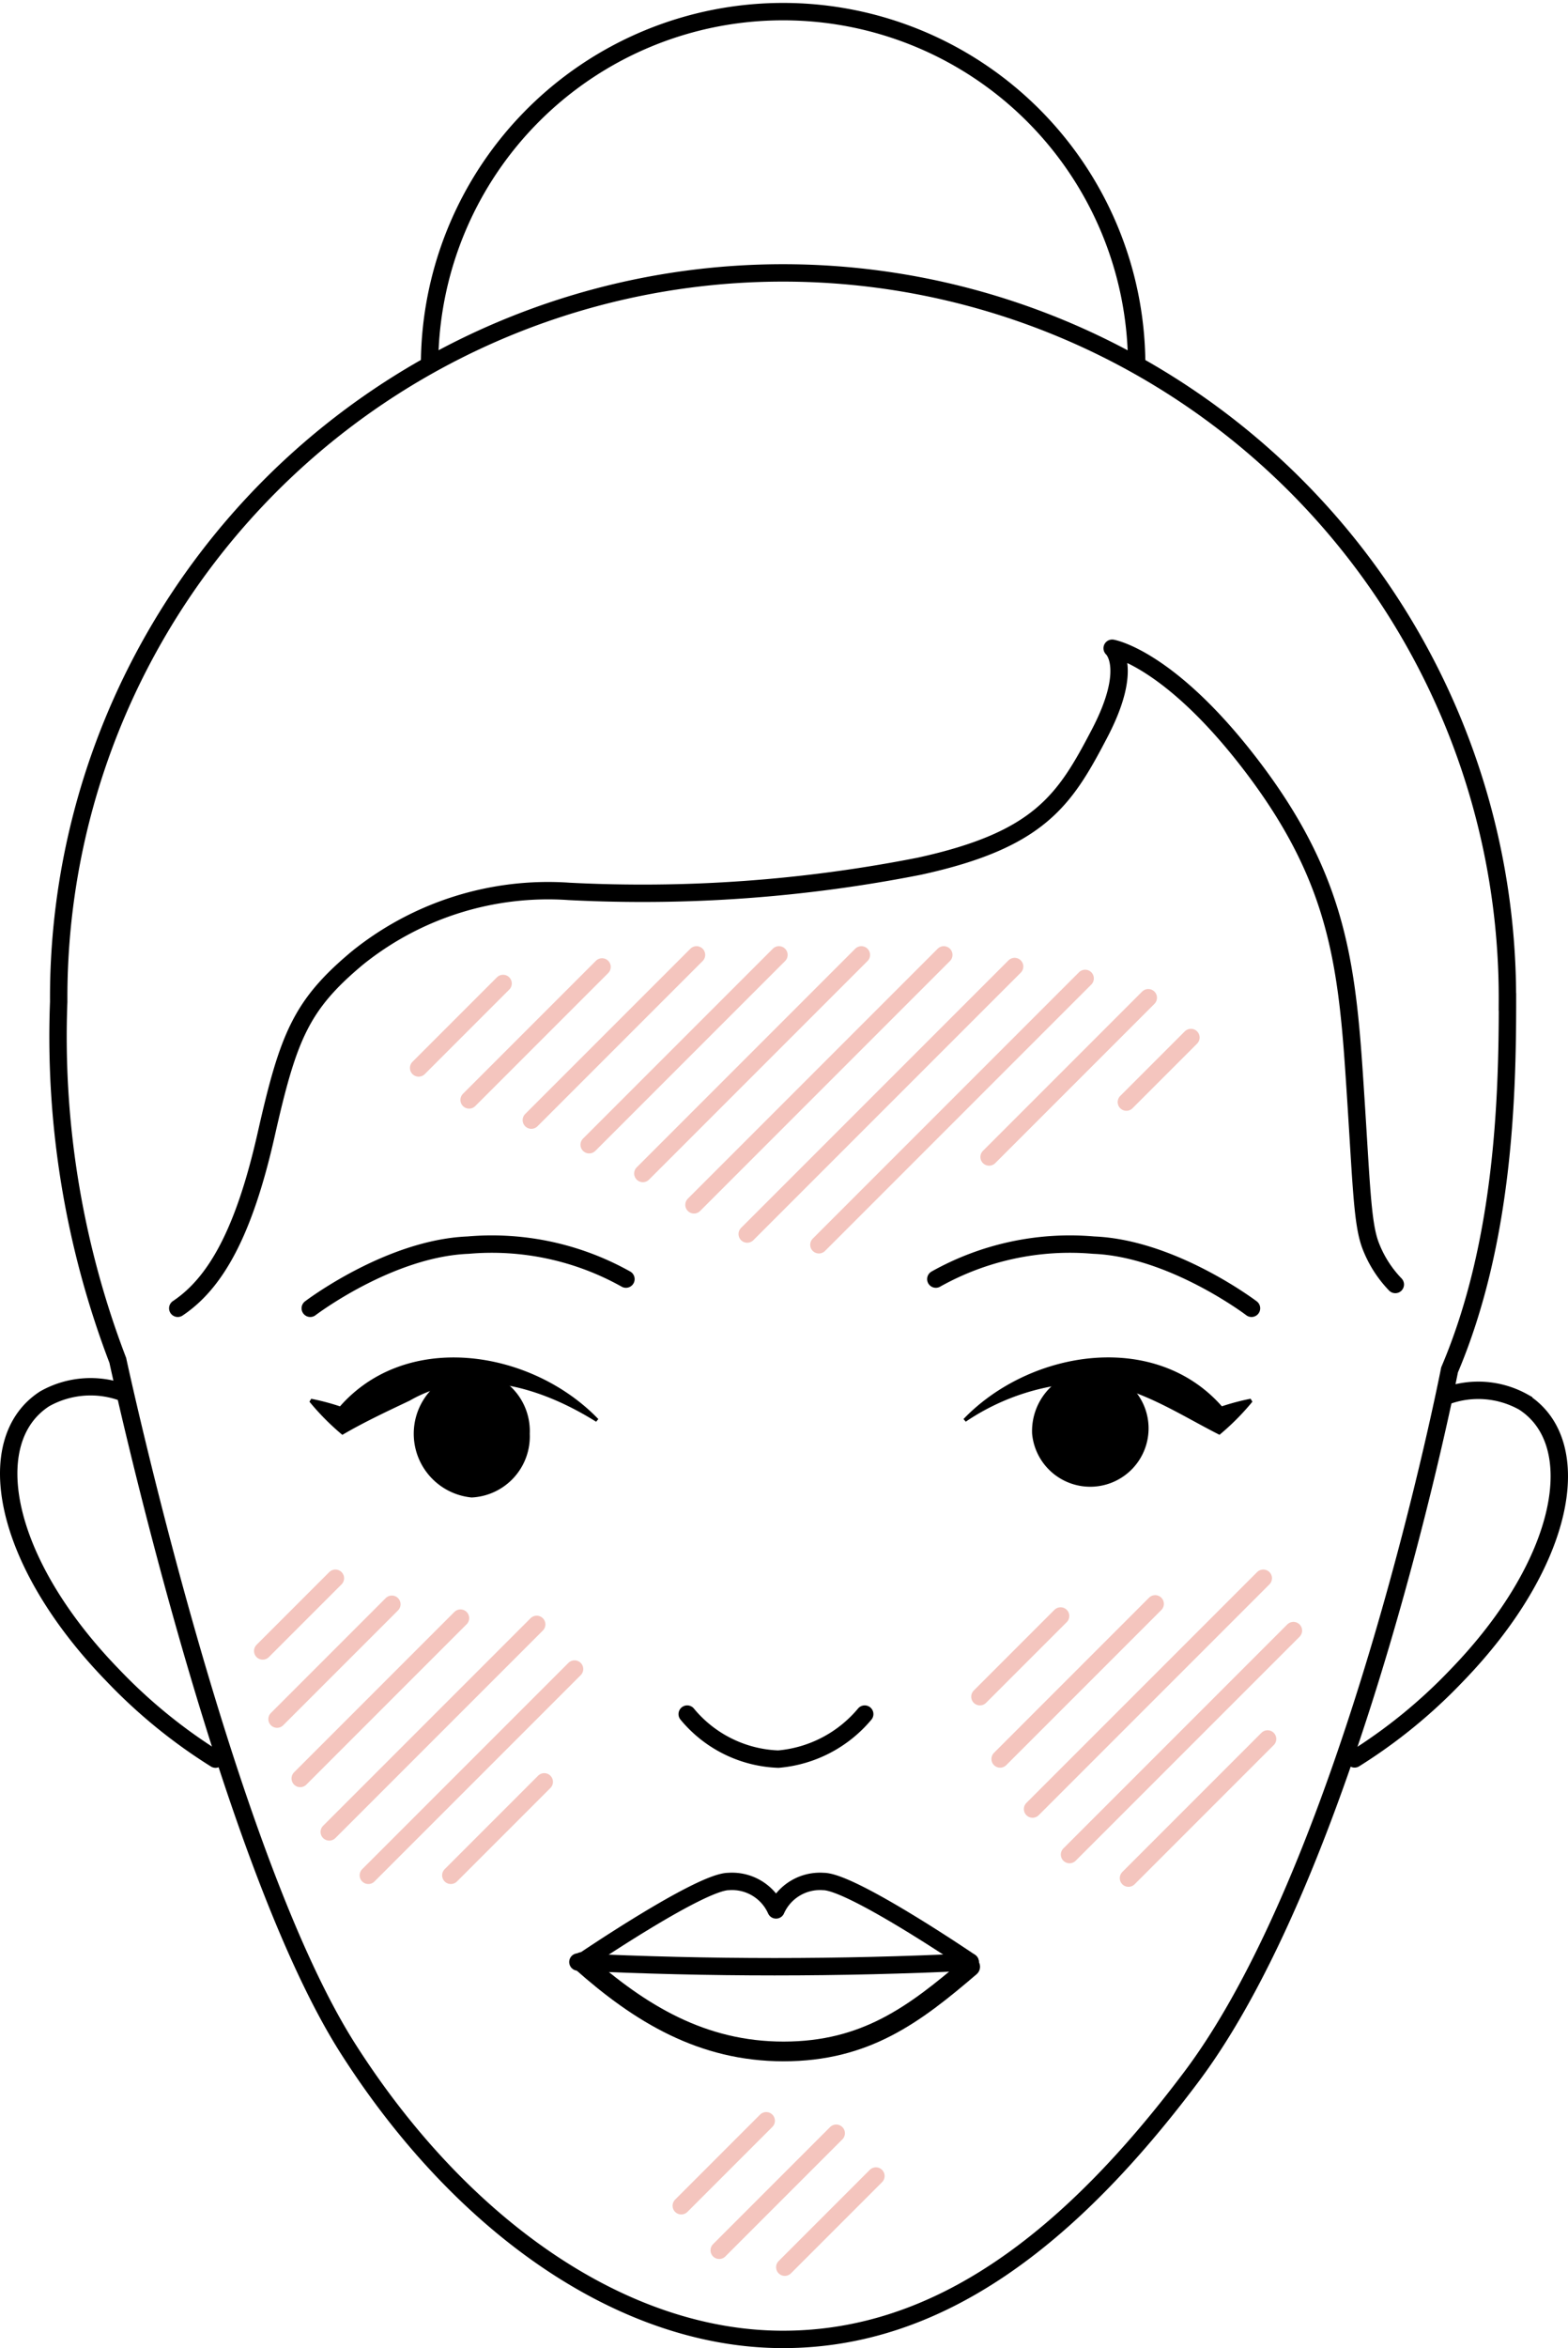
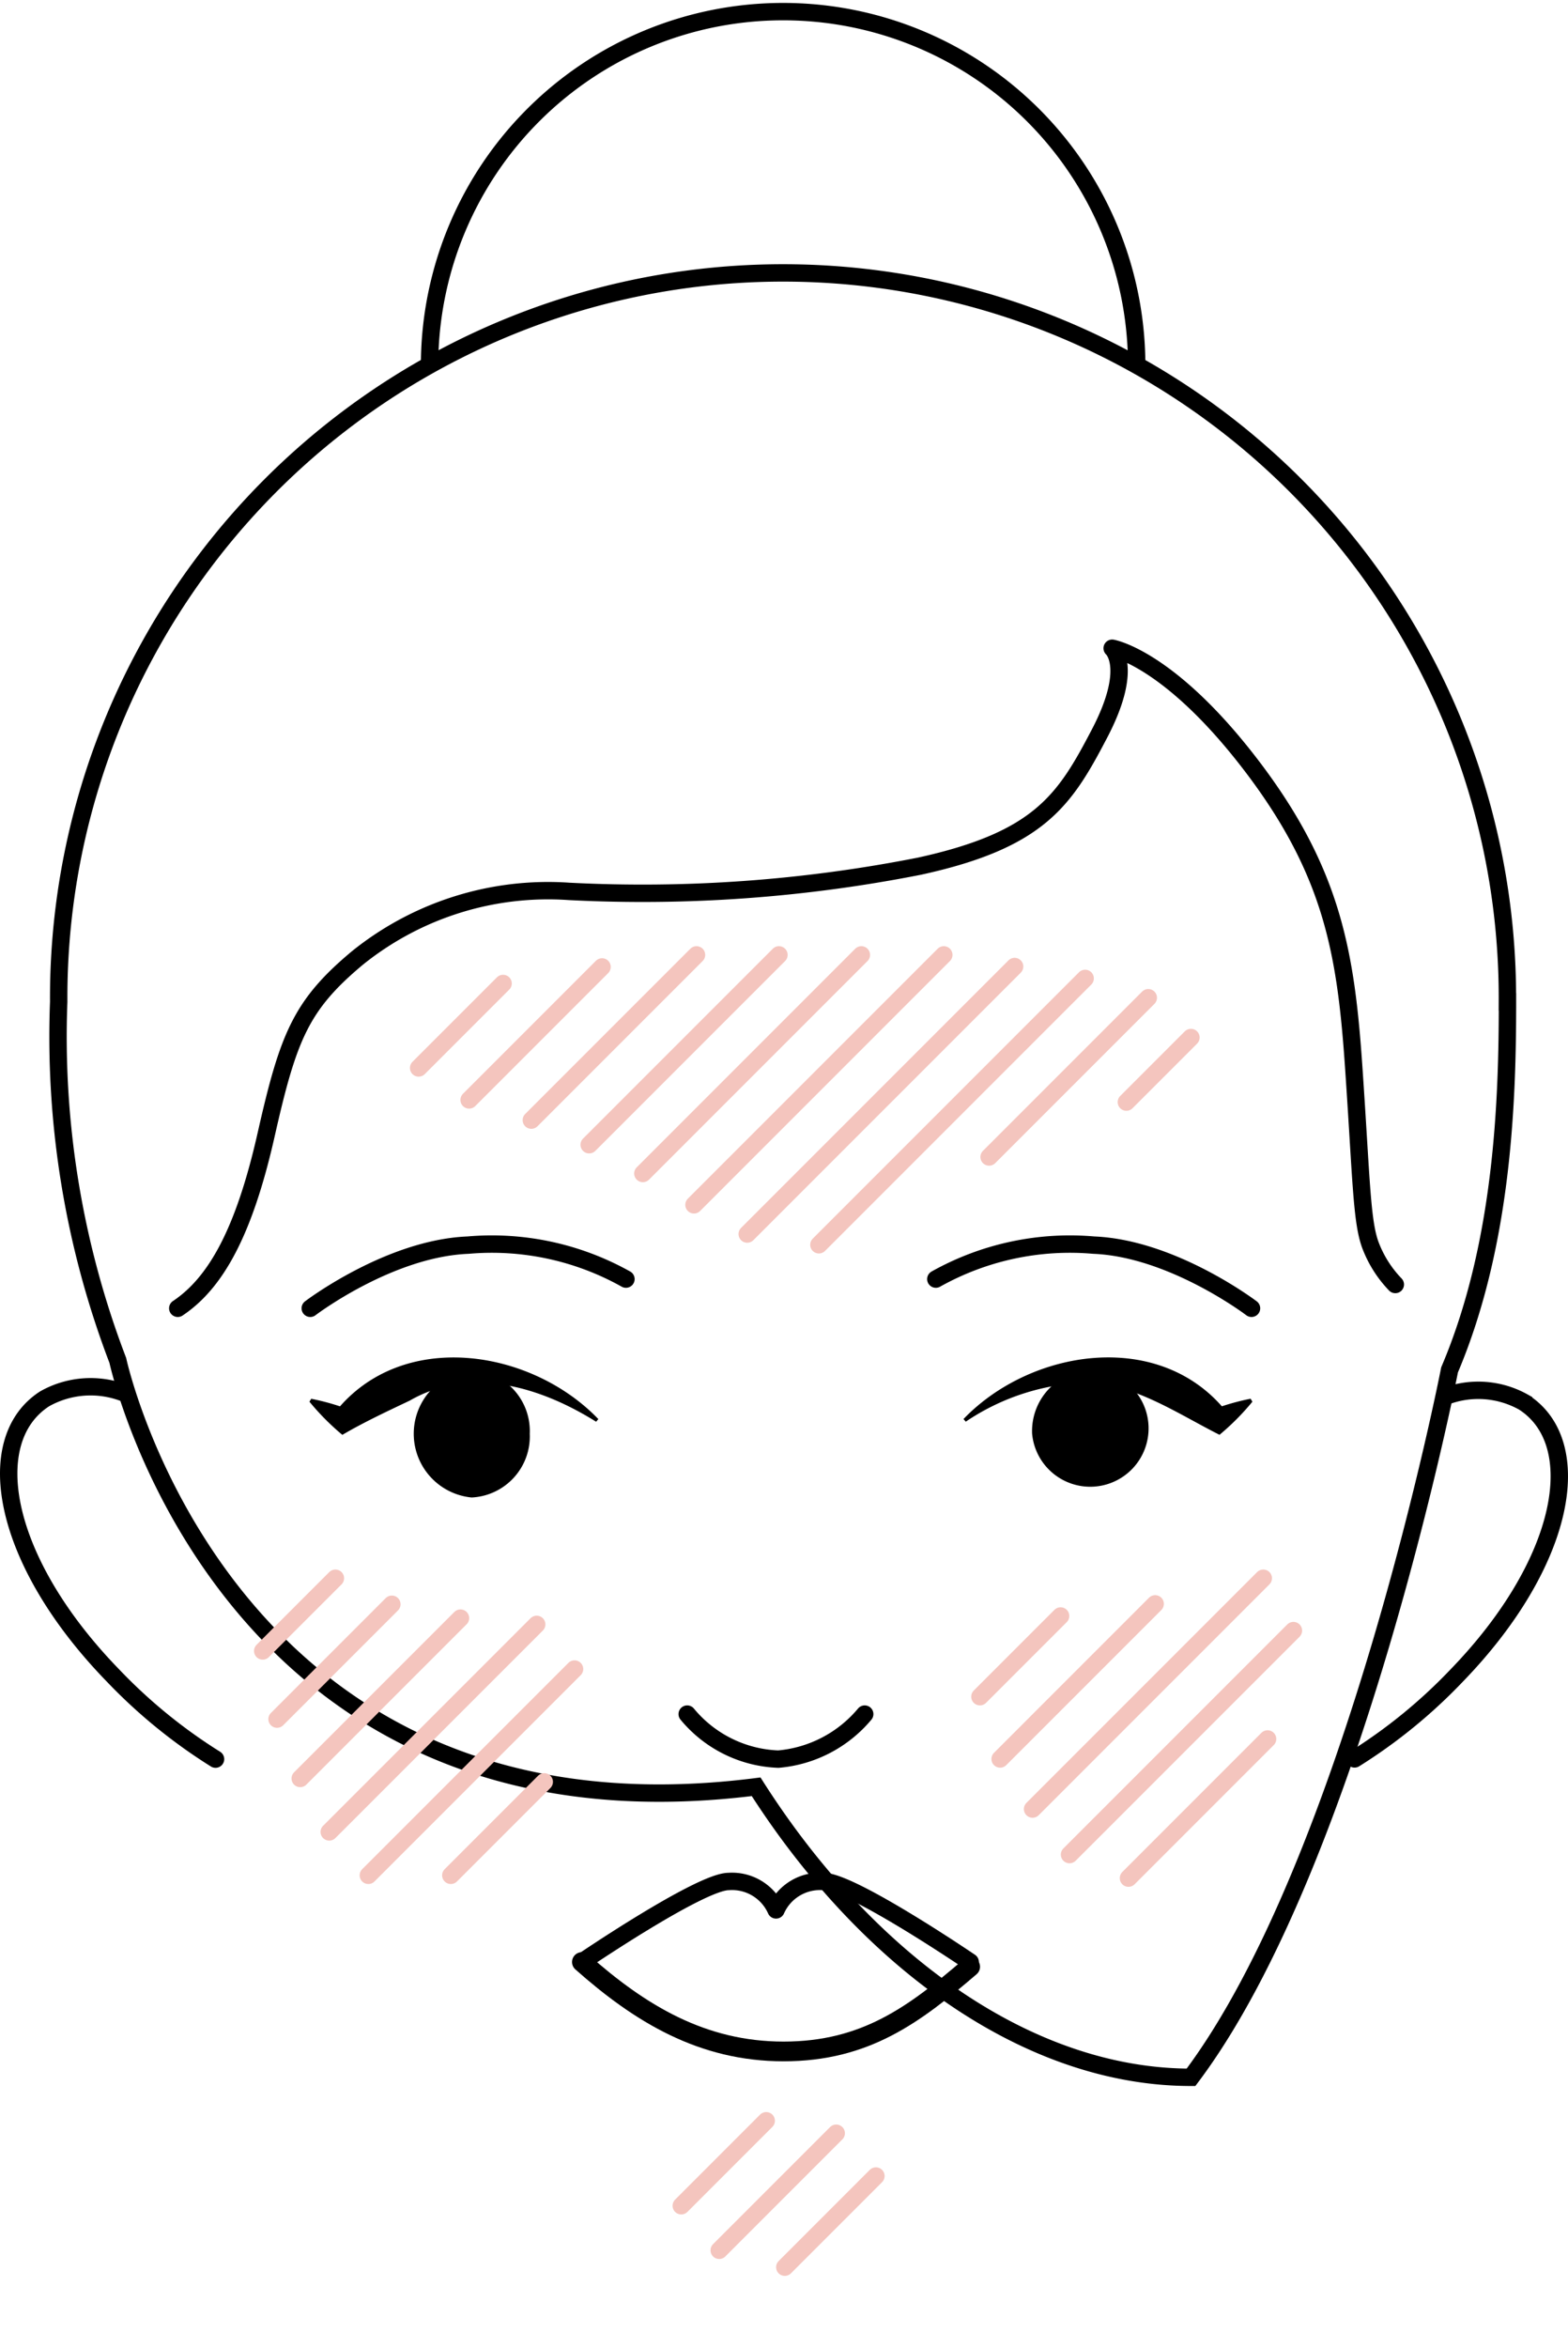
<svg xmlns="http://www.w3.org/2000/svg" width="63.678" height="95.318" viewBox="0 0 63.678 95.318">
  <defs>
    <clipPath id="a">
      <rect width="63.678" height="95.318" transform="translate(0 0)" fill="none" />
    </clipPath>
  </defs>
  <g clip-path="url(#a)">
-     <path d="M61.22,40.667c0,3.943-.172,9.813-2.352,14.941,0,0-3.889,19.935-10.5,28.717C43.46,90.853,38.158,94.965,31.8,94.965c-6.547,0-13.095-4.635-17.661-11.794C9.1,75.273,4.784,55.223,4.784,55.223a36.783,36.783,0,0,1-2.4-14.556,29.417,29.417,0,1,1,58.833,0Z" fill="none" stroke="#000" stroke-miterlimit="10" stroke-width="0.706" />
+     <path d="M61.22,40.667c0,3.943-.172,9.813-2.352,14.941,0,0-3.889,19.935-10.5,28.717c-6.547,0-13.095-4.635-17.661-11.794C9.1,75.273,4.784,55.223,4.784,55.223a36.783,36.783,0,0,1-2.4-14.556,29.417,29.417,0,1,1,58.833,0Z" fill="none" stroke="#000" stroke-miterlimit="10" stroke-width="0.706" />
    <path d="M17.446,14.71a14.358,14.358,0,0,1,28.715,0" fill="none" stroke="#000" stroke-miterlimit="10" stroke-width="0.706" />
    <path d="M8.753,71.409A21.468,21.468,0,0,1,4.59,68.016C.057,63.354-.79,58.456,1.816,56.781a3.8,3.8,0,0,1,3.244-.228" fill="none" stroke="#000" stroke-linecap="round" stroke-miterlimit="10" stroke-width="0.706" />
    <path d="M55.011,71.4a21.319,21.319,0,0,0,4.121-3.358c4.486-4.615,5.324-9.463,2.745-11.122a3.76,3.76,0,0,0-3.21-.225" fill="none" stroke="#000" stroke-linecap="round" stroke-miterlimit="10" stroke-width="0.706" />
    <path d="M7.219,53.108c1.538-1.026,2.692-3.077,3.59-7.051s1.41-5.256,3.717-7.179a12.347,12.347,0,0,1,8.59-2.693,58.067,58.067,0,0,0,14.23-1.025c4.885-1.068,5.9-2.692,7.308-5.385s.512-3.461.512-3.461,2.308.385,5.641,4.743,3.856,7.693,4.172,12.308.315,6.282.7,7.243a4.692,4.692,0,0,0,.986,1.534" fill="none" stroke="#000" stroke-linecap="round" stroke-linejoin="round" stroke-width="0.706" />
    <path d="M12.6,53.108s3.2-2.436,6.41-2.564a11.14,11.14,0,0,1,6.41,1.379" fill="none" stroke="#000" stroke-linecap="round" stroke-linejoin="round" stroke-width="0.706" />
    <path d="M50.825,53.108s-3.205-2.436-6.41-2.564a11.14,11.14,0,0,0-6.41,1.379" fill="none" stroke="#000" stroke-linecap="round" stroke-linejoin="round" stroke-width="0.706" />
    <path d="M27.908,69.581a5.038,5.038,0,0,0,3.7,1.828,5.147,5.147,0,0,0,3.509-1.828" fill="none" stroke="#000" stroke-linecap="round" stroke-linejoin="round" stroke-width="0.706" />
    <path d="M39.4,79.645s-4.808-3.269-5.961-3.269a1.954,1.954,0,0,0-1.923,1.154,1.955,1.955,0,0,0-1.923-1.154c-1.154,0-5.962,3.269-5.962,3.269" fill="none" stroke="#000" stroke-linecap="round" stroke-linejoin="round" stroke-width="0.706" />
    <path d="M39.4,79.837c-2.266,1.94-4.251,3.438-7.58,3.438-3.3,0-5.825-1.532-8.189-3.63" fill="none" stroke="#000" stroke-linecap="round" stroke-linejoin="round" stroke-width="0.8" />
-     <path d="M23.469,79.645q8.017.383,15.929,0" fill="none" stroke="#000" stroke-linecap="round" stroke-linejoin="round" stroke-width="0.706" />
    <path d="M12.64,56.781a9.6,9.6,0,0,1,1.579.455l-.584.058c2.7-3.354,7.923-2.54,10.664.311l-.09.108c-2.325-1.454-5.136-2.255-7.568-.858-.9.428-1.864.877-2.738,1.391A10.1,10.1,0,0,1,12.567,56.9l.073-.121" />
    <path d="M21.514,58.2a2.482,2.482,0,0,1-2.361,2.588,2.6,2.6,0,0,1,0-5.176A2.482,2.482,0,0,1,21.514,58.2" />
    <path d="M50.861,56.9a10.044,10.044,0,0,1-1.336,1.344c-1.659-.839-3.306-1.964-5.188-2.122a9.247,9.247,0,0,0-5.117,1.589l-.091-.108c2.74-2.851,7.966-3.665,10.665-.311l-.585-.058a9.661,9.661,0,0,1,1.579-.455Z" />
    <path d="M41.915,58.2a2.37,2.37,0,1,0,2.361-2.588A2.482,2.482,0,0,0,41.915,58.2" />
    <line y1="3.43" x2="3.43" transform="translate(17.001 39.922)" fill="none" stroke="#f4c5be" stroke-linecap="round" stroke-miterlimit="10" stroke-width="0.706" />
    <line x1="5.399" y2="5.399" transform="translate(19.051 39.251)" fill="none" stroke="#f4c5be" stroke-linecap="round" stroke-miterlimit="10" stroke-width="0.706" />
    <line x1="6.708" y2="6.708" transform="translate(21.578 38.762)" fill="none" stroke="#f4c5be" stroke-linecap="round" stroke-miterlimit="10" stroke-width="0.706" />
    <line x1="7.707" y2="7.707" transform="translate(23.927 38.762)" fill="none" stroke="#f4c5be" stroke-linecap="round" stroke-miterlimit="10" stroke-width="0.706" />
    <line x1="8.874" y2="8.874" transform="translate(26.107 38.762)" fill="none" stroke="#f4c5be" stroke-linecap="round" stroke-miterlimit="10" stroke-width="0.706" />
    <line x1="10.146" y2="10.146" transform="translate(28.183 38.762)" fill="none" stroke="#f4c5be" stroke-linecap="round" stroke-miterlimit="10" stroke-width="0.706" />
    <line x1="10.86" y2="10.86" transform="translate(30.345 39.234)" fill="none" stroke="#f4c5be" stroke-linecap="round" stroke-miterlimit="10" stroke-width="0.706" />
    <line x1="10.813" y2="10.813" transform="translate(33.256 39.717)" fill="none" stroke="#f4c5be" stroke-linecap="round" stroke-miterlimit="10" stroke-width="0.706" />
    <line x1="6.465" y2="6.465" transform="translate(40.168 40.501)" fill="none" stroke="#f4c5be" stroke-linecap="round" stroke-miterlimit="10" stroke-width="0.706" />
    <line x1="2.622" y2="2.622" transform="translate(45.743 42.116)" fill="none" stroke="#f4c5be" stroke-linecap="round" stroke-miterlimit="10" stroke-width="0.706" />
    <line x1="2.952" y2="2.952" transform="translate(10.669 64.066)" fill="none" stroke="#f4c5be" stroke-linecap="round" stroke-miterlimit="10" stroke-width="0.706" />
    <line x1="4.663" y2="4.663" transform="translate(11.251 65.122)" fill="none" stroke="#f4c5be" stroke-linecap="round" stroke-miterlimit="10" stroke-width="0.706" />
    <line x1="6.509" y2="6.509" transform="translate(12.192 65.685)" fill="none" stroke="#f4c5be" stroke-linecap="round" stroke-miterlimit="10" stroke-width="0.706" />
    <line x1="8.425" y2="8.425" transform="translate(13.371 65.939)" fill="none" stroke="#f4c5be" stroke-linecap="round" stroke-miterlimit="10" stroke-width="0.706" />
    <line x1="8.374" y2="8.374" transform="translate(14.959 67.752)" fill="none" stroke="#f4c5be" stroke-linecap="round" stroke-miterlimit="10" stroke-width="0.706" />
    <line x1="3.795" y2="3.795" transform="translate(18.308 72.331)" fill="none" stroke="#f4c5be" stroke-linecap="round" stroke-miterlimit="10" stroke-width="0.706" />
    <line x1="3.277" y2="3.277" transform="translate(39.795 65.598)" fill="none" stroke="#f4c5be" stroke-linecap="round" stroke-miterlimit="10" stroke-width="0.706" />
    <line x1="6.297" y2="6.297" transform="translate(40.616 65.106)" fill="none" stroke="#f4c5be" stroke-linecap="round" stroke-miterlimit="10" stroke-width="0.706" />
    <line x1="9.37" y2="9.37" transform="translate(41.933 64.066)" fill="none" stroke="#f4c5be" stroke-linecap="round" stroke-miterlimit="10" stroke-width="0.706" />
    <line x1="9.093" y2="9.093" transform="translate(43.434 66.191)" fill="none" stroke="#f4c5be" stroke-linecap="round" stroke-miterlimit="10" stroke-width="0.706" />
    <line y1="5.65" x2="5.65" transform="translate(45.828 70.59)" fill="none" stroke="#f4c5be" stroke-linecap="round" stroke-miterlimit="10" stroke-width="0.706" />
    <line x1="3.45" y2="3.45" transform="translate(27.667 86.089)" fill="none" stroke="#f4c5be" stroke-linecap="round" stroke-miterlimit="10" stroke-width="0.706" />
    <line x1="4.752" y2="4.752" transform="translate(29.208 86.595)" fill="none" stroke="#f4c5be" stroke-linecap="round" stroke-miterlimit="10" stroke-width="0.706" />
    <line x1="3.701" y2="3.701" transform="translate(31.871 88.332)" fill="none" stroke="#f4c5be" stroke-linecap="round" stroke-miterlimit="10" stroke-width="0.706" />
  </g>
</svg>